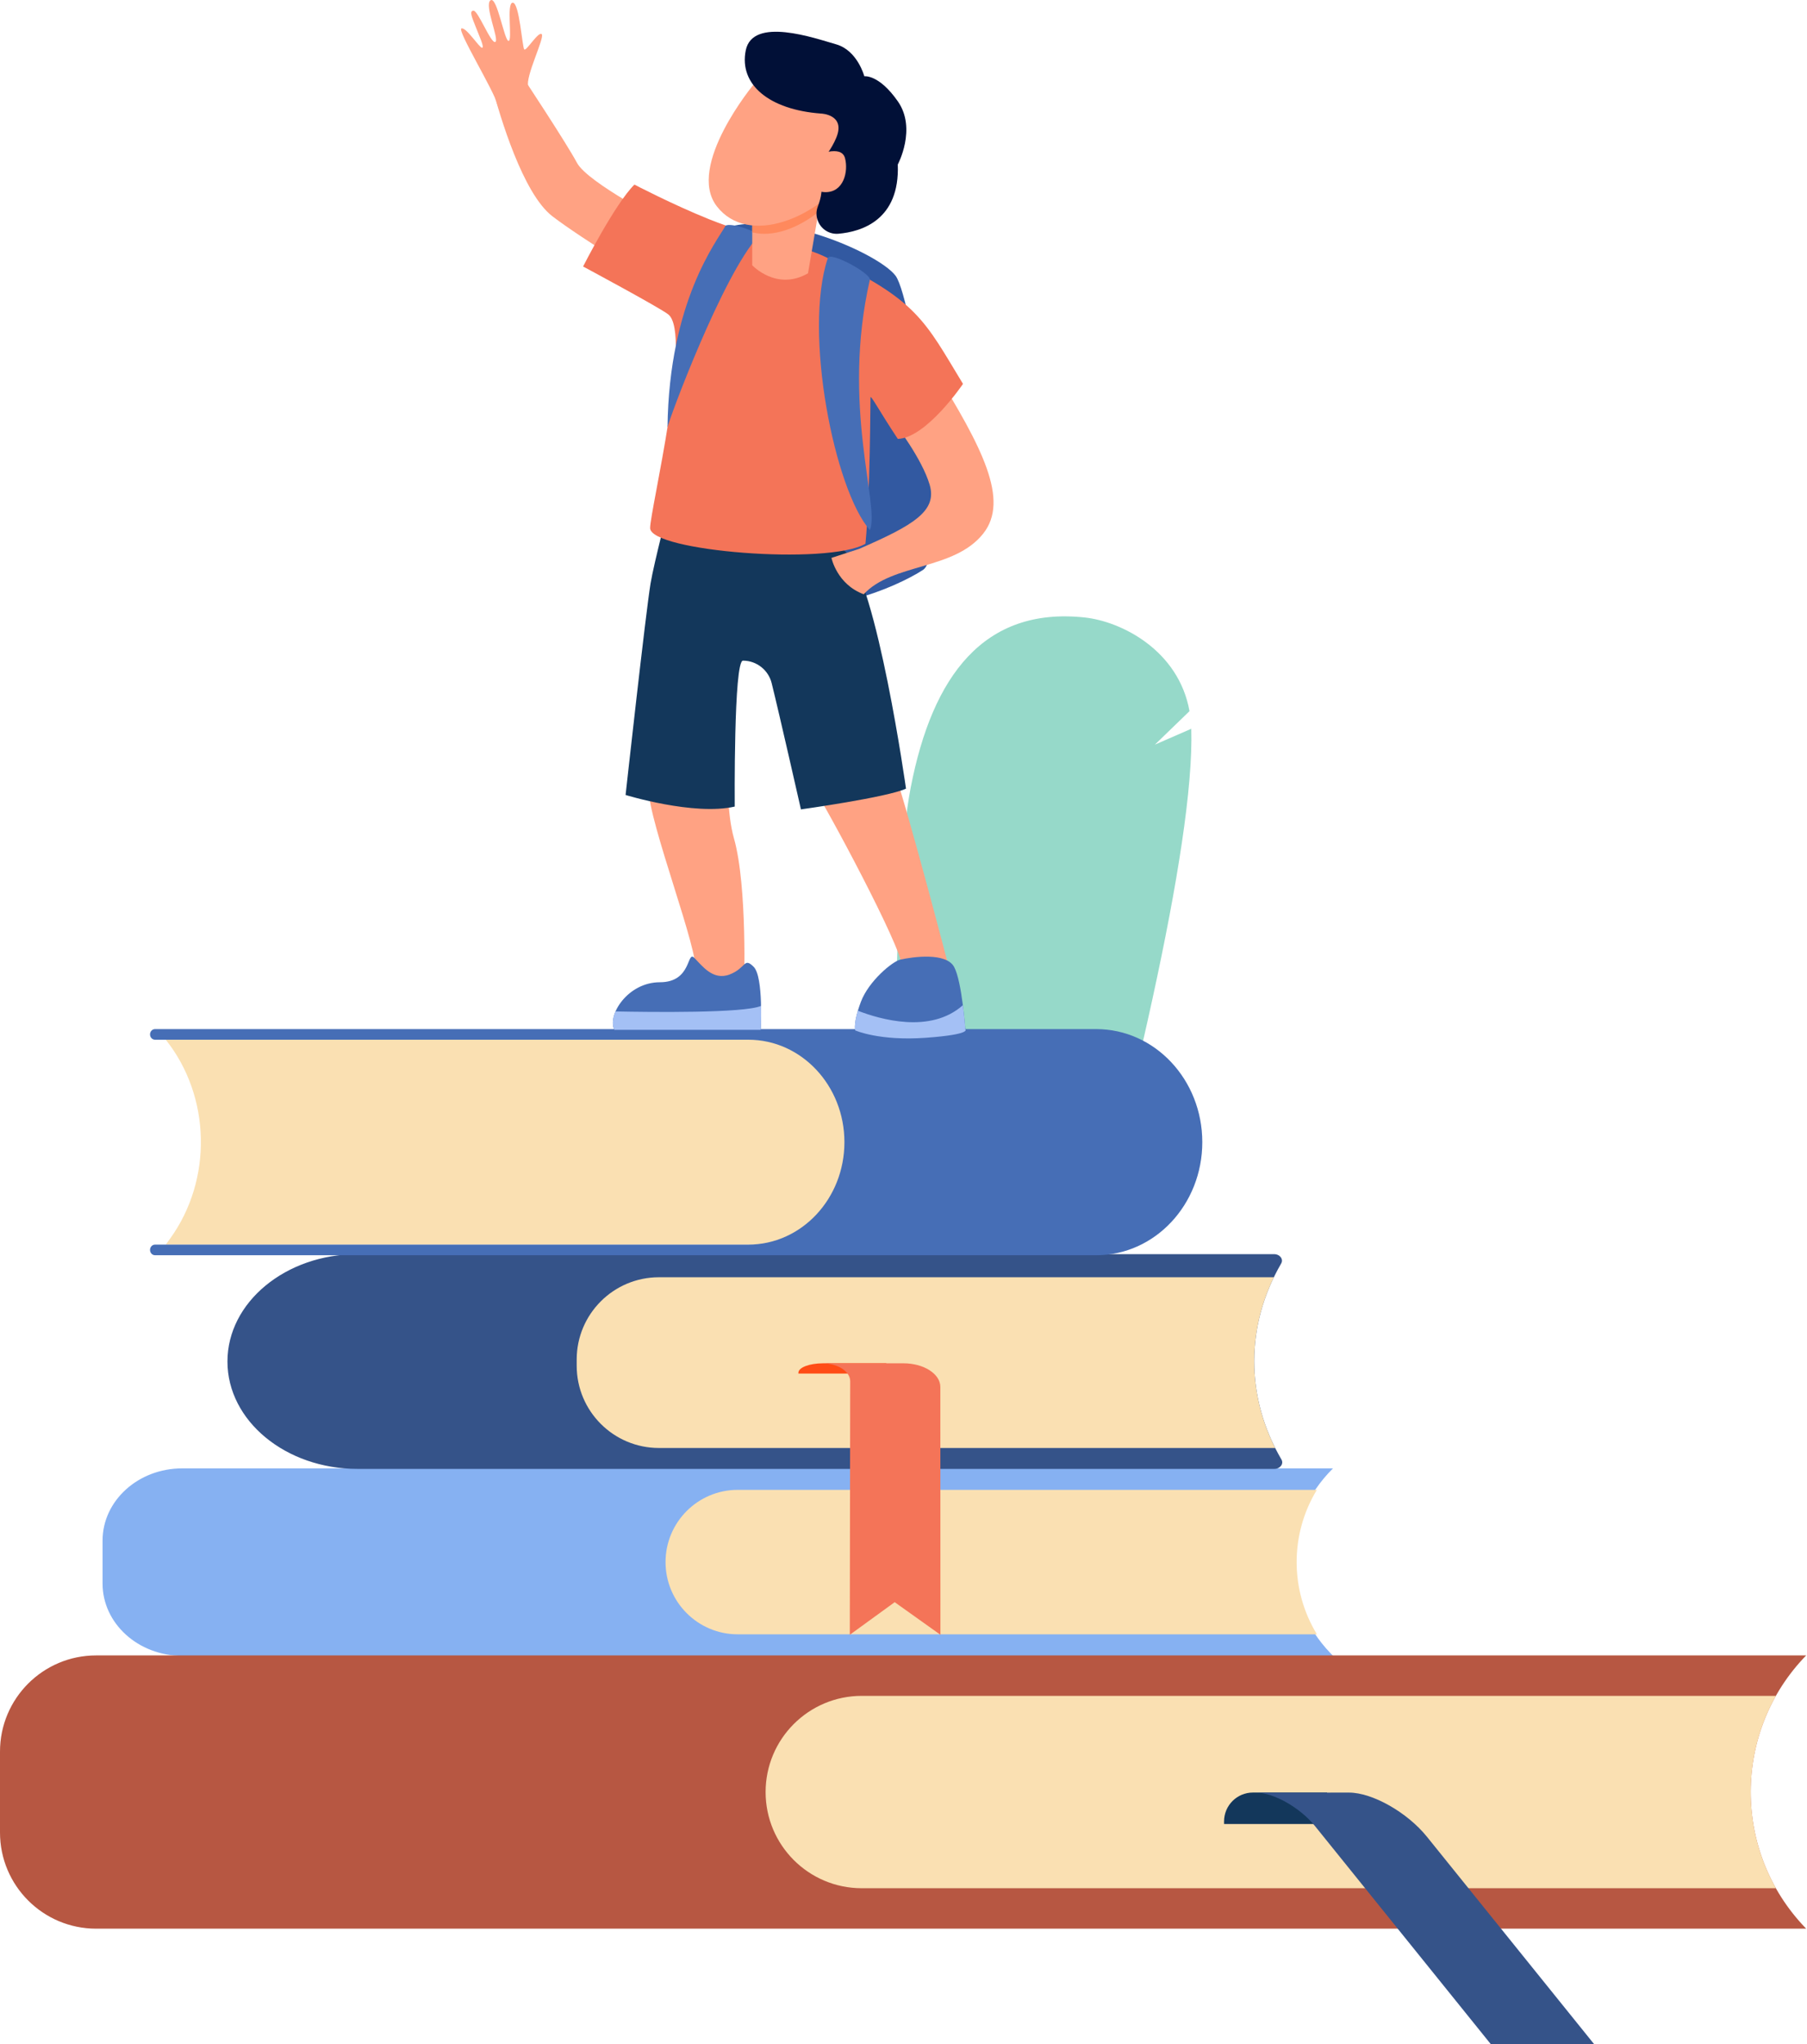
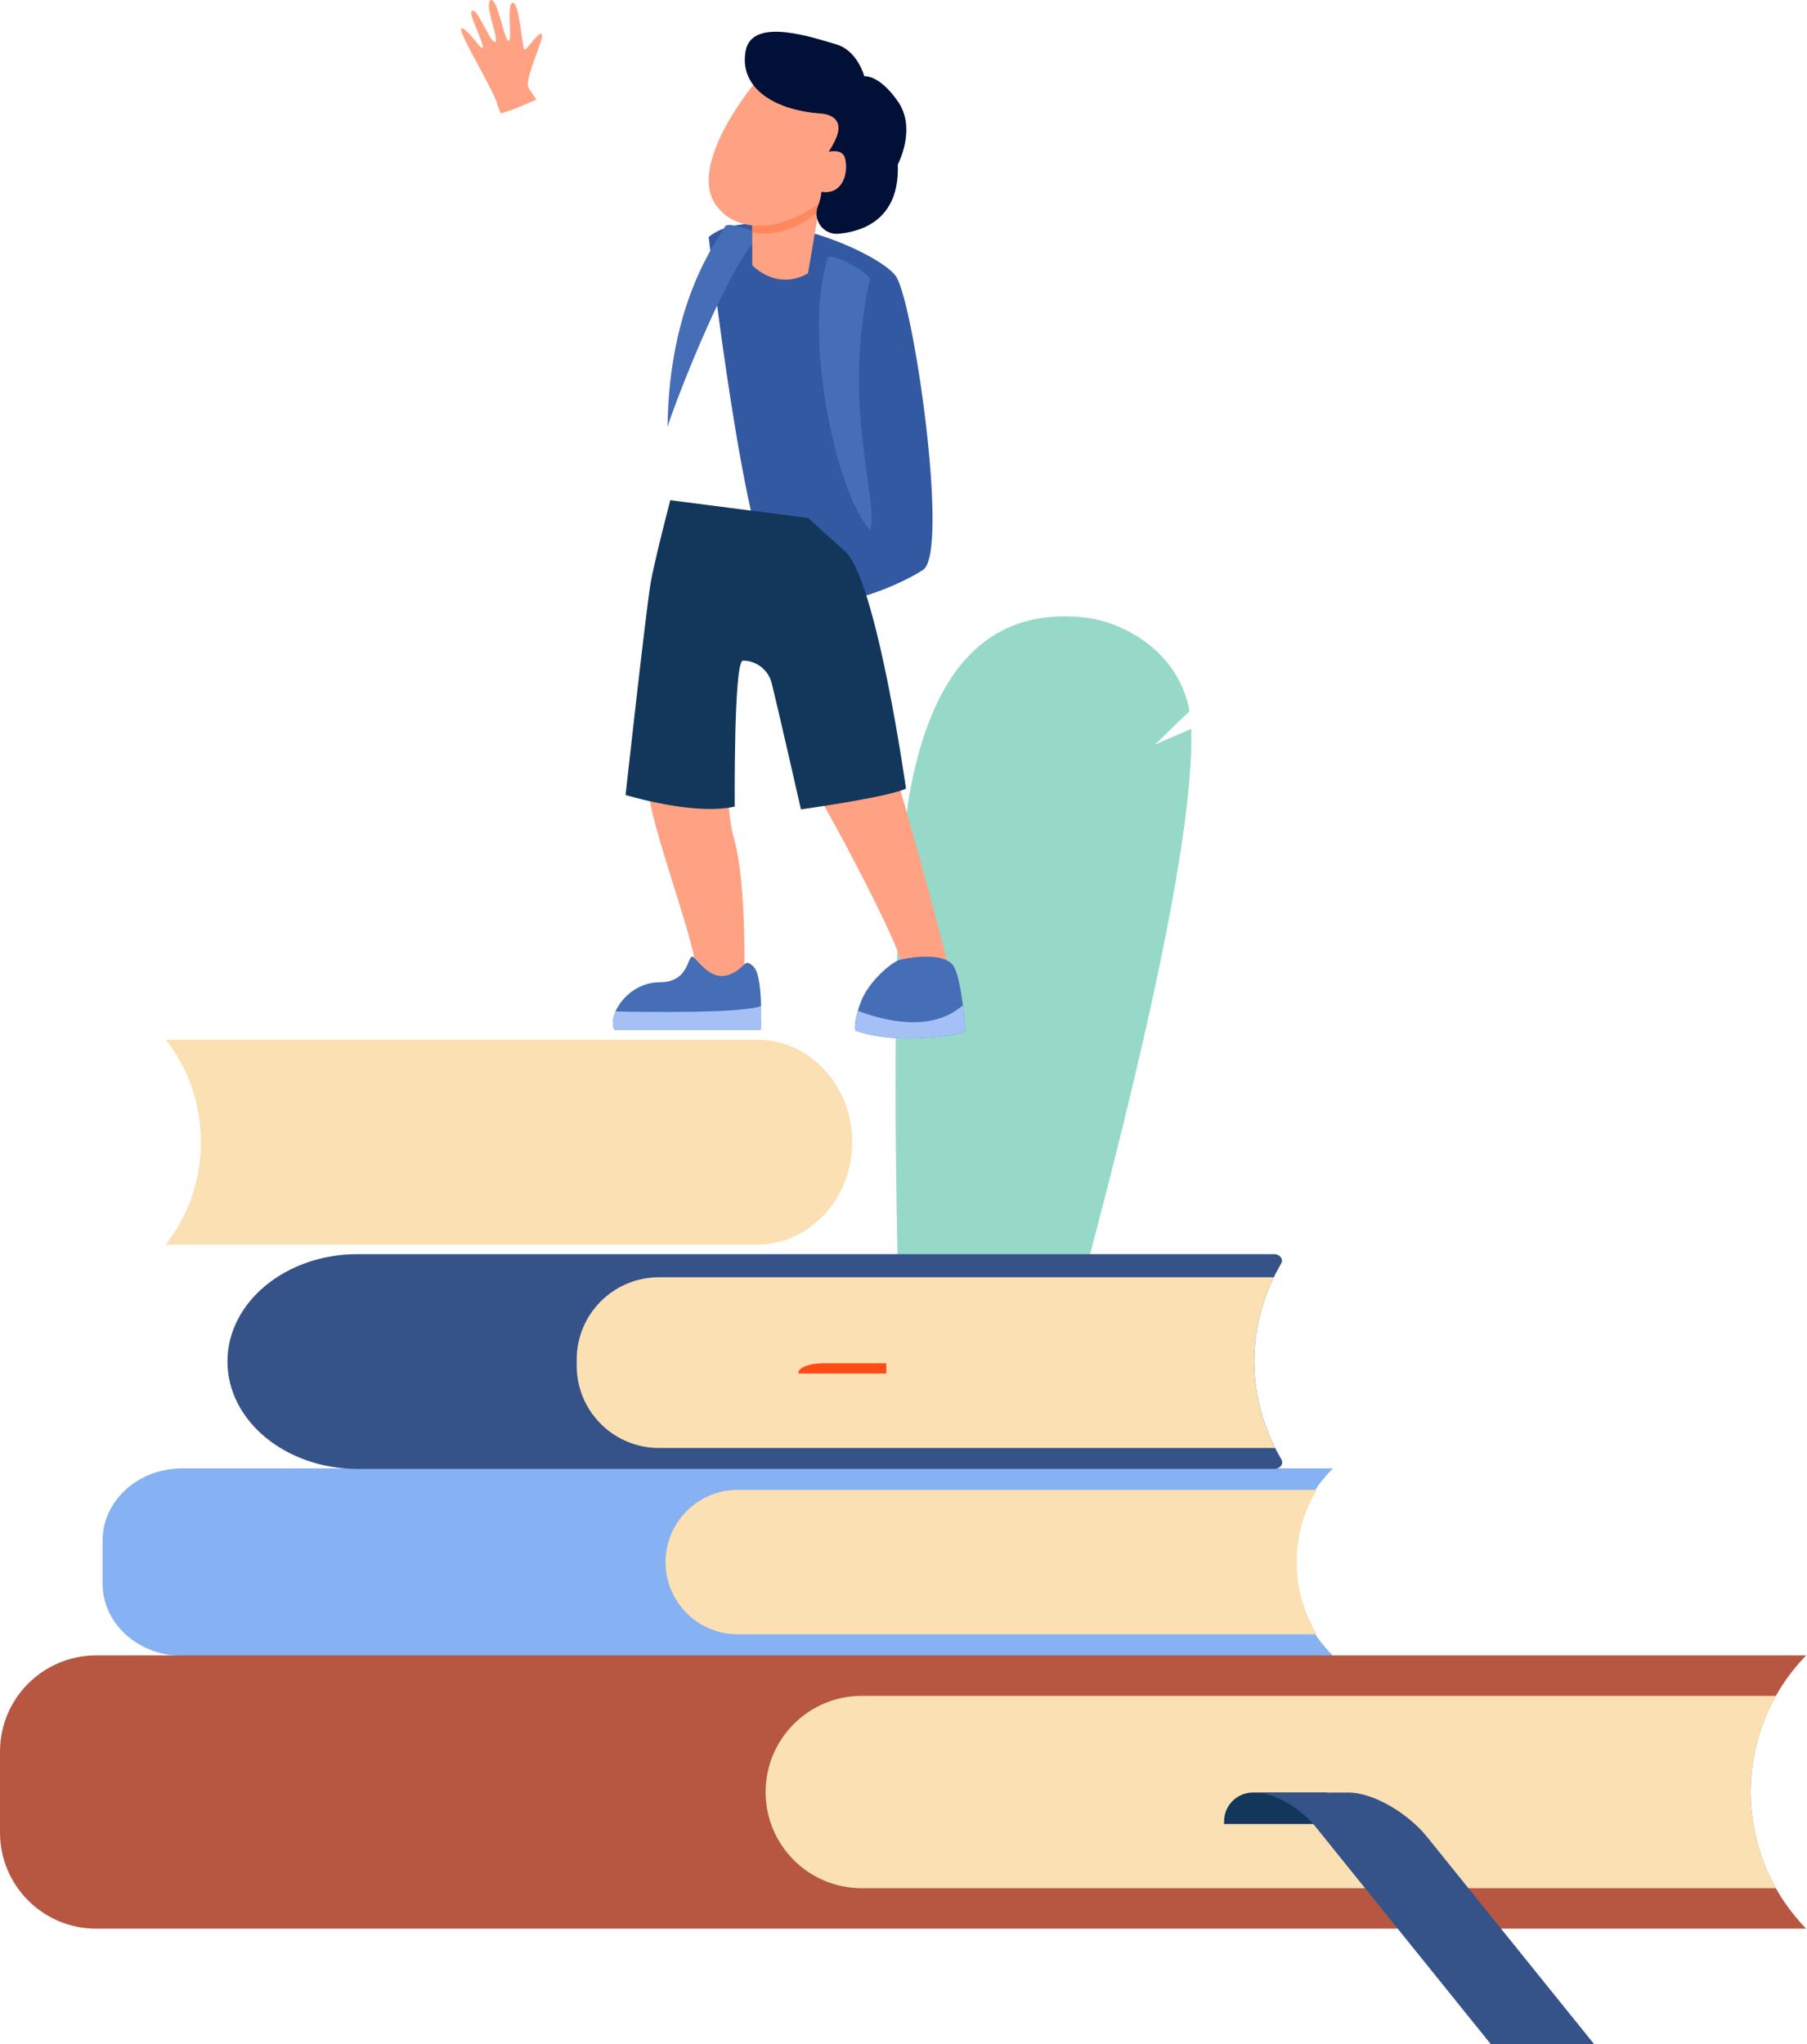
<svg xmlns="http://www.w3.org/2000/svg" width="1336" height="1511" viewBox="0 0 1336 1511" fill="none">
  <path d="M853.873 550.373L879.457 525.614C871.452 480.849 829.455 459.302 801.799 456.367C727.325 448.463 689.364 499.665 673.387 581.787C644.225 731.679 680.94 1361.07 680.94 1361.07C683.685 1344.36 885.955 712.303 880.769 538.649L853.873 550.373Z" fill="#96D9C9" />
  <path d="M985.551 1223.82H134.676C102.177 1223.82 75.831 1199.92 75.831 1170.43V1138.69C75.831 1109.2 102.177 1085.3 134.676 1085.3H985.551C946.629 1123.9 945.955 1182.89 983.988 1222.21L985.551 1223.82Z" fill="#86B1F2" />
  <path d="M973.631 1101.17H545.455C515.969 1101.17 492.066 1125.08 492.066 1154.56C492.066 1184.05 515.969 1207.95 545.455 1207.95H973.667C953.66 1175.2 953.699 1133.84 973.631 1101.17Z" fill="#FAE0B2" />
  <path d="M947.235 933.87C949.1 930.665 946.267 926.962 941.96 926.962H264.333C211.221 926.962 168.165 962.492 168.165 1006.32C168.165 1050.15 211.221 1085.68 264.333 1085.68H942.148C946.475 1085.68 949.313 1081.95 947.432 1078.74C920.597 1032.87 920.666 979.538 947.235 933.87Z" fill="#355389" />
  <path d="M941.835 944.041H487.185C453.601 944.041 426.376 971.266 426.376 1004.85V1009.41C426.376 1043 453.601 1070.22 487.185 1070.22H942.804C922.434 1029.78 922.209 984.462 941.835 944.041Z" fill="#FAE0B2" />
  <path d="M122.556 919.911H559.865C598.645 919.911 630.082 886.01 630.082 844.192C630.082 802.373 598.645 768.473 559.865 768.473H122.556C155.981 810.448 157.287 872.028 125.677 915.608L122.556 919.911Z" fill="#FAE0B2" />
-   <path d="M624.321 844.193C624.321 802.375 592.522 768.474 553.296 768.474H114.602C112.555 768.474 110.902 766.693 110.922 764.511C110.941 762.359 112.583 760.626 114.602 760.626H810.53C853.821 760.626 888.914 798.04 888.914 844.192C888.914 890.344 853.82 927.757 810.53 927.757H114.604C112.585 927.757 110.942 926.023 110.924 923.87C110.906 921.689 112.558 919.911 114.604 919.911H553.296C592.522 919.911 624.321 886.011 624.321 844.193Z" fill="#466EB6" />
  <path d="M655.318 1007.63H608.52C598.456 1007.63 590.297 1010.75 590.297 1014.6V1015.23H655.318V1007.63Z" fill="#FF4C16" />
-   <path d="M695.237 1025.11C695.237 1015.46 683.014 1007.63 667.938 1007.63H607.881C619.316 1007.63 628.585 1013.57 628.585 1020.89L628.302 1208.29L661.485 1184.19L695.307 1208.29L695.237 1025.11Z" fill="#F47458" />
  <path d="M1335.4 1223.54H71.089C31.828 1223.54 0 1255.37 0 1294.63V1354.42C0 1393.68 31.828 1425.51 71.089 1425.51H1335.4L1334.74 1424.82C1280.65 1368.53 1280.94 1279.48 1335.4 1223.54Z" fill="#B75742" />
  <path d="M1313.02 1253.44H637.139C597.877 1253.44 566.05 1285.26 566.05 1324.53C566.05 1363.79 597.877 1395.61 637.139 1395.61H1313.01C1288.16 1351.6 1288.2 1297.42 1313.02 1253.44Z" fill="#FAE0B2" />
  <path d="M981.162 1324.89H926.351C914.564 1324.89 905.007 1334.45 905.007 1346.24V1348.15H981.162V1324.89Z" fill="#13375B" />
  <path d="M928.592 1324.97C941.693 1324.97 961.258 1336.05 972.293 1349.74L1102.3 1510.97L1178.66 1510.93L1055.02 1357.59C1040.47 1339.54 1014.67 1324.92 997.399 1324.93L928.592 1324.97Z" fill="#355389" />
  <path d="M523.981 175.14C558.432 147.246 648.685 185.807 662.131 203.807C675.355 221.509 702.198 408.3 682.441 421.22C662.684 434.14 601.544 460.301 576.114 437.22C550.684 414.14 523.981 175.14 523.981 175.14Z" fill="#3259A1" />
-   <path d="M493.044 165.108C493.044 165.108 434.497 135.186 426.574 120.331C418.651 105.474 385.525 55.457 385.525 55.457C385.525 55.457 368.608 57.596 364.136 65.179C369.631 85.793 386.492 142.91 408.279 159.747C430.07 176.584 487.449 211.288 487.449 211.288L493.044 165.108Z" fill="#FFA283" />
  <path d="M481.465 517.516C481.465 517.516 479.484 558.121 479.484 582.881C479.484 607.641 517.616 704.698 514.148 718.562C510.68 732.429 550.082 730.544 550.082 730.544C550.082 730.544 552.772 655.178 542.621 619.523C532.47 583.871 542.621 510.583 542.621 510.583L481.465 517.516Z" fill="#FFA283" />
  <path d="M577.114 497.943C577.114 497.943 589.91 565.054 600.31 580.405C610.71 595.756 666.666 700.242 666.666 713.612C666.666 726.981 701.826 716.087 701.826 716.087C701.826 716.087 672.116 601.698 660.23 567.035C648.344 532.371 643.889 503.65 643.889 503.65L577.114 497.943Z" fill="#FFA283" />
  <path d="M480.969 431.353C477.33 453.438 462.526 587.577 462.526 587.577C462.526 587.577 513.015 603.082 543.221 596.15C543.221 596.15 542.371 488.3 549.307 488.3C549.376 488.3 549.445 488.3 549.514 488.301C559.419 488.355 568.125 495.269 570.515 504.881C576.297 528.129 592.17 598.229 592.17 598.229C592.17 598.229 655.986 589.336 669.851 582.899C669.851 582.899 648.535 431.162 625.261 407.887L597.34 382.824L495.569 369.706C495.569 369.706 483.545 415.726 480.969 431.353Z" fill="#13375B" />
  <path d="M454.228 761.15H562.426C562.426 761.15 564.657 722.031 557.229 714.603C549.798 707.174 551.78 715.543 539.401 720.271C527.02 725 518.965 713.594 513.308 707.938C507.649 702.28 511.669 725.991 487.9 725.991C464.133 725.99 448.782 750.255 454.228 761.15Z" fill="#466EB6" />
  <path d="M665.531 709.303C659.937 710.589 642.323 724.957 636.481 740.496C630.639 756.036 632.306 761.587 632.306 761.587C632.306 761.587 650.206 769.547 684.573 767.036C718.939 764.525 713.696 760.755 713.696 760.755C713.696 760.755 711.242 725.401 705.406 714.653C699.566 703.905 675.333 707.048 665.531 709.303Z" fill="#466EB6" />
-   <path d="M690.852 273.551C726.147 330.522 746.607 369.706 726.879 394.471C705.324 421.528 659.712 416.225 638.588 439.221C618.749 431.906 614.738 412.336 614.738 412.336C614.738 412.336 622.816 409.71 635.187 405.689C675.848 388.037 692.987 377.586 687.357 358.328C681.727 339.07 661.86 313.355 661.86 313.355C671.028 271.789 690.852 273.551 690.852 273.551Z" fill="#FFA283" />
-   <path d="M711.986 283.74C711.986 283.74 684.937 323.689 663.797 324.416C649.923 303.52 643.734 291.517 643.598 293.807C643.444 296.396 643.473 364.637 639.871 401.899C611.973 418.051 480.763 407.394 480.675 390.318C480.608 377.275 512.268 246.588 494.047 232.351C487.424 227.176 431.104 196.972 431.104 196.972C431.104 196.972 454.597 150.759 469.055 136.432C469.055 136.432 497.276 151.191 524.234 162.034C559.602 176.26 589.378 180.196 609.056 189.332C678.386 221.52 683.591 236.997 711.986 283.74Z" fill="#F47458" />
  <path d="M612.053 190.732C593.66 245.661 617.185 362.64 643.185 391.784C650.685 373.64 621.805 300.059 643.137 206.723C643.753 201.988 613.91 185.661 612.053 190.732Z" fill="#466EB6" />
  <path d="M560.809 174.39C534.233 203.267 494.356 310.568 493.516 315.903C494.684 222.14 530.483 177.722 536.434 166.829C540.359 164.19 561.275 171.559 560.809 174.39Z" fill="#466EB6" />
  <path d="M556.171 147.042V196.066C556.171 196.066 574.124 215.378 597.398 202.007L608.119 138.918L556.171 147.042Z" fill="#FFA283" />
  <path opacity="0.68" d="M556.171 171.747C571.002 175.488 589.334 169.18 605.099 156.682L608.119 138.918L556.171 147.042V171.747Z" fill="#FF7F4C" />
  <path d="M557.538 62.011C557.538 62.011 506.953 122.716 529.996 152.507C553.043 182.296 605.315 162.062 631.17 124.403C657.025 86.743 567.094 33.907 557.538 62.011Z" fill="#FFA283" />
  <path d="M607.003 83.933C607.003 83.933 625.551 84.495 618.242 101.919C610.936 119.343 597.727 125.245 604.754 132.27C609.586 137.101 606.829 146.98 604.635 152.681C603.5 155.629 603.326 158.859 604.25 161.88L604.373 162.282C606.421 168.997 612.872 173.366 619.865 172.763C636.884 171.294 665.356 162.724 663.771 121.591C663.771 121.591 677.951 95.172 663.836 74.938C649.721 54.703 639.041 56.389 639.041 56.389C639.041 56.389 633.984 37.278 618.243 32.781C602.506 28.285 556.415 11.983 551.358 37.278C546.296 62.573 568.78 81.122 607.003 83.933Z" fill="#011037" />
  <path d="M602.013 115.691C603.325 115.018 622.02 106.347 624.777 116.955C627.333 126.8 623.785 142.038 610.369 142.038C596.956 142.038 585.152 124.333 602.013 115.691Z" fill="#FFA283" />
  <path d="M562.427 761.15C562.427 761.15 562.892 753.026 562.691 743.48C550.003 748.965 480.387 748.084 455.09 747.57C452.886 752.647 452.457 757.605 454.228 761.149L562.427 761.15Z" fill="#A4C0F5" />
  <path d="M684.573 767.035C718.939 764.524 713.696 760.754 713.696 760.754C713.696 760.754 713.13 752.61 711.899 742.951L711.893 742.954C687.967 764.307 650.61 753.405 634.264 747.048C631.119 757.63 632.307 761.587 632.307 761.587C632.307 761.587 650.206 769.547 684.573 767.035Z" fill="#A4C0F5" />
  <path d="M370.207 83.826C378.501 81.531 388.956 77.077 396.64 73.556C393.316 69.132 391.038 65.725 390.538 64.136C388.202 56.711 402.949 27.655 400.531 25.275C398.112 22.895 389.109 38.015 387.621 36.551C386.133 35.086 384.017 1.881 379.094 1.979C374.171 2.076 379.105 30.183 376.005 30.244C372.905 30.305 367.5 -3.208 362.643 0.25C357.787 3.708 369.426 29.627 366.17 30.999C362.914 32.371 353.542 7.823 350.078 7.892C346.614 7.961 349.223 13.404 351.722 19.892C354.222 26.38 358.41 35.262 356.405 35.302C354.4 35.342 344.608 19.846 341.166 21.035C337.724 22.224 365.242 67.066 367.626 76.919C367.899 78.047 368.797 80.458 370.207 83.826Z" fill="#FFA283" />
</svg>